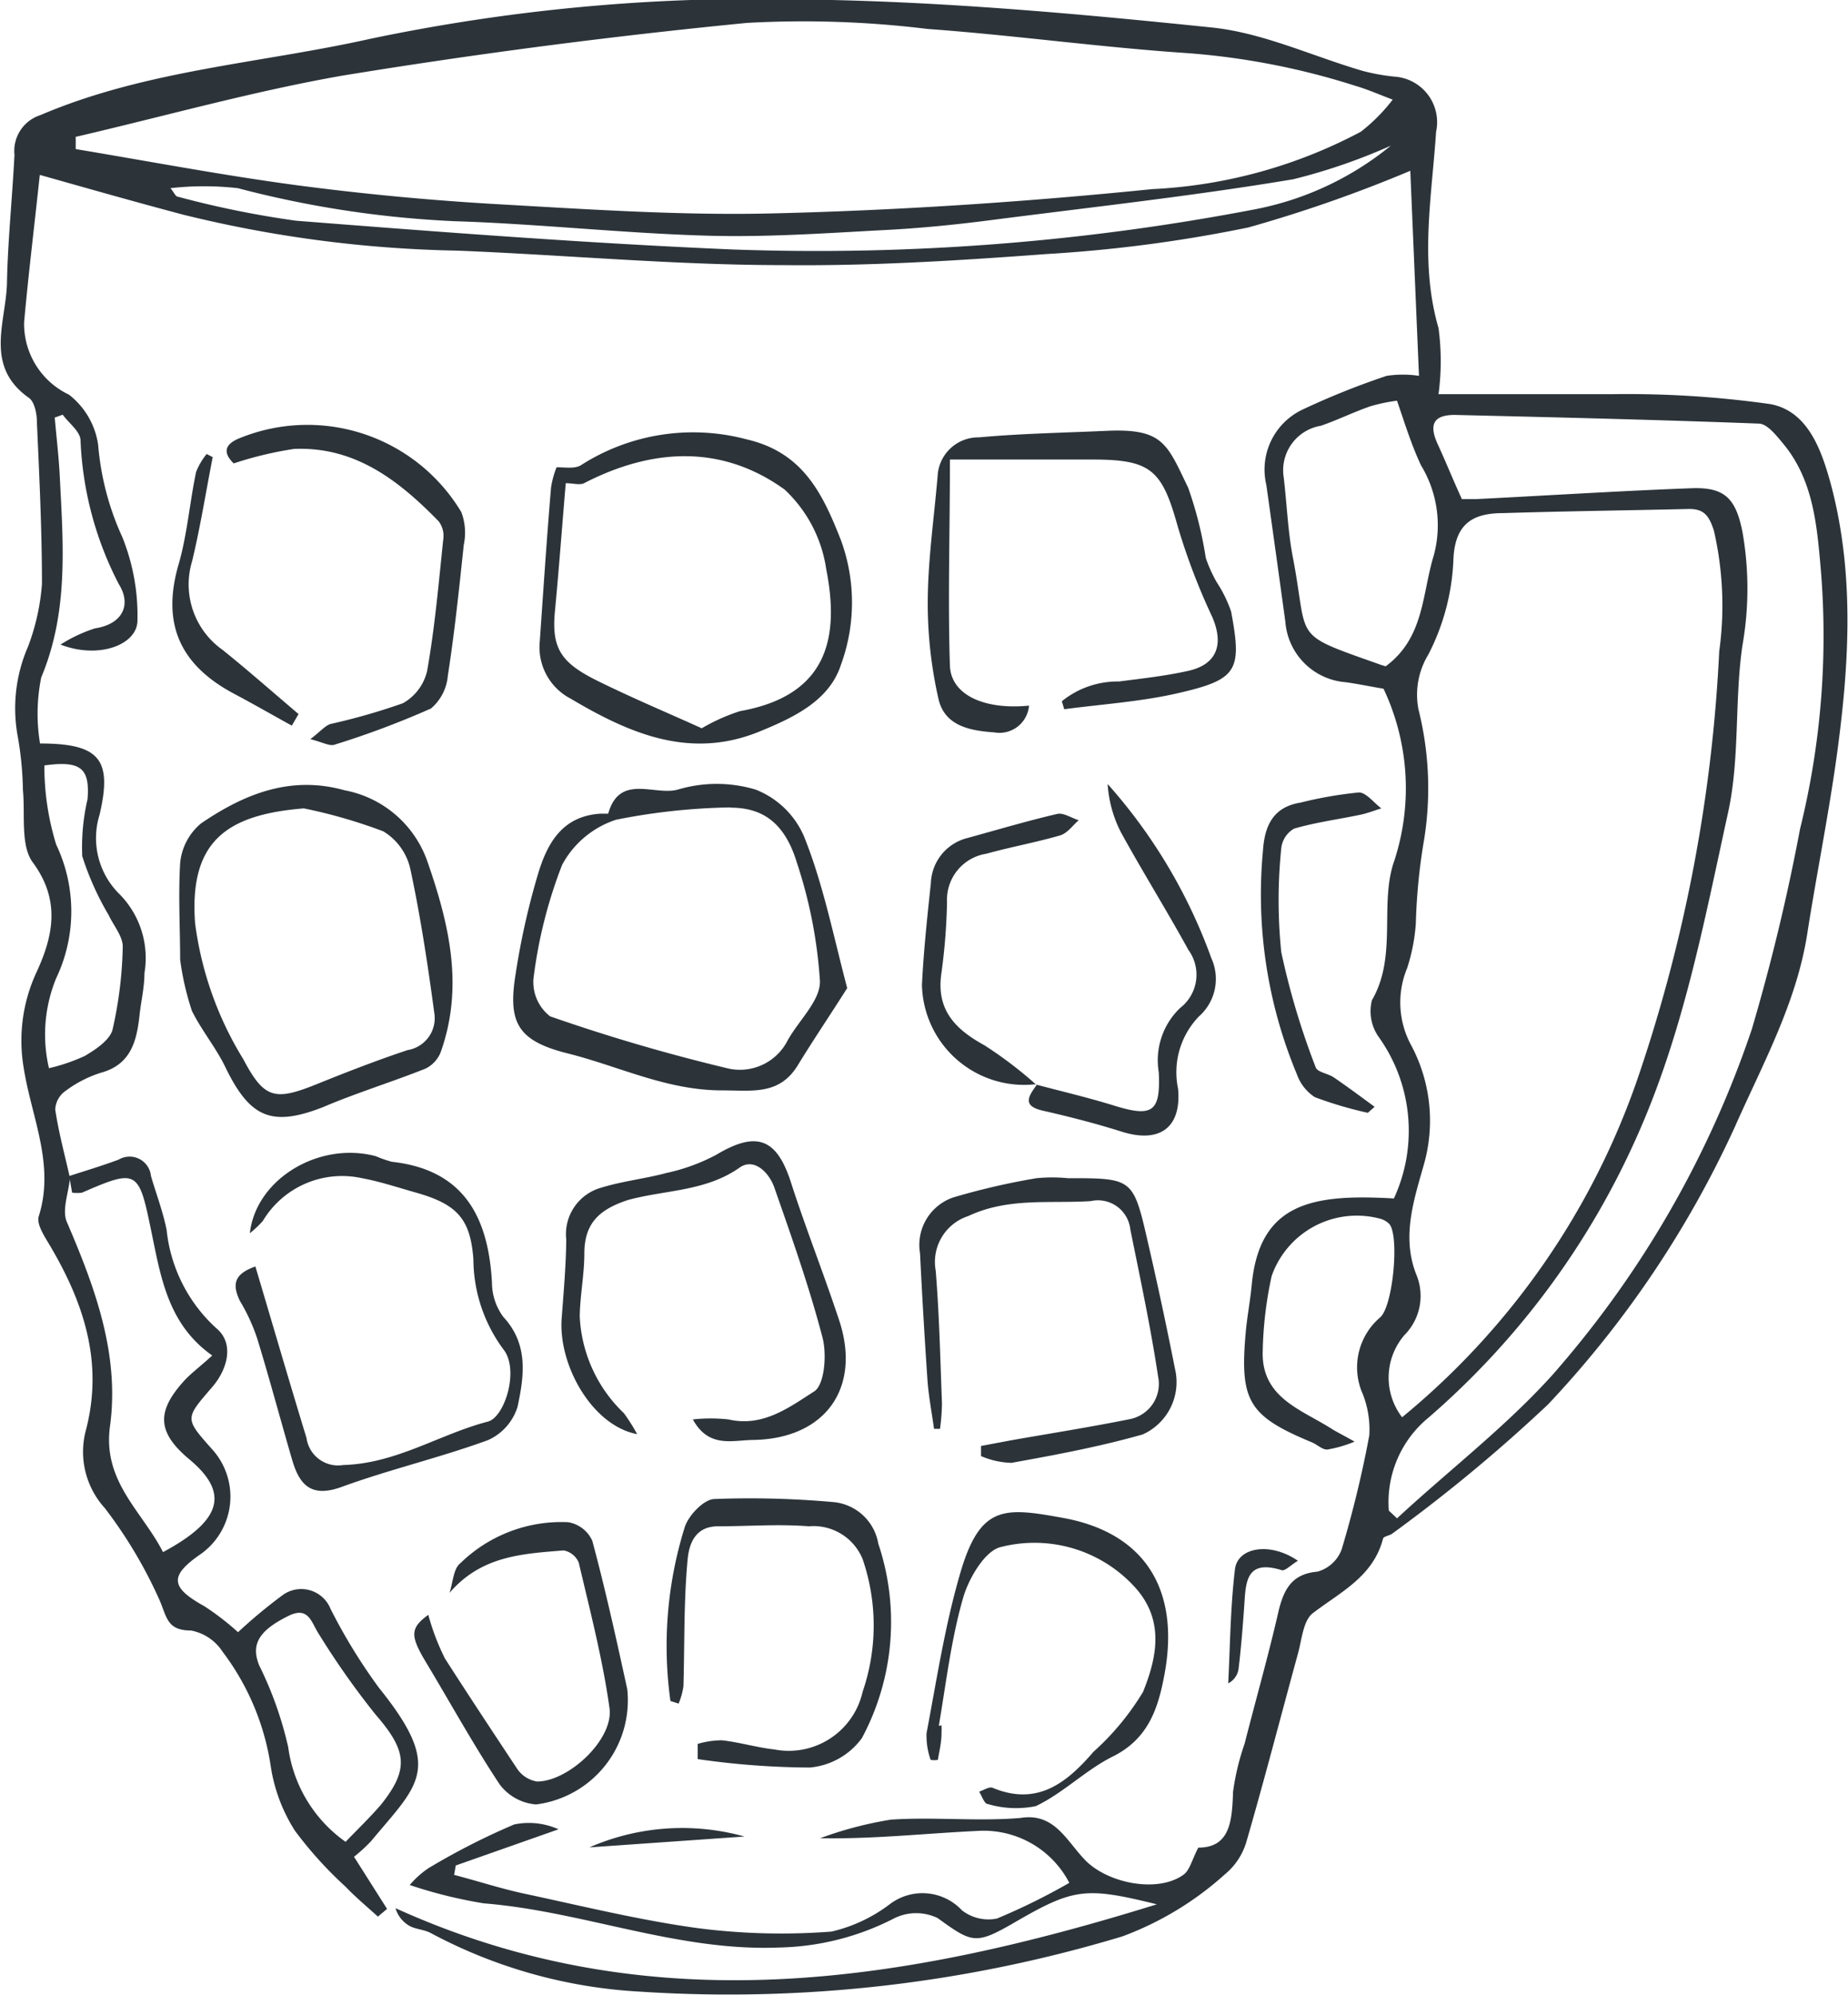
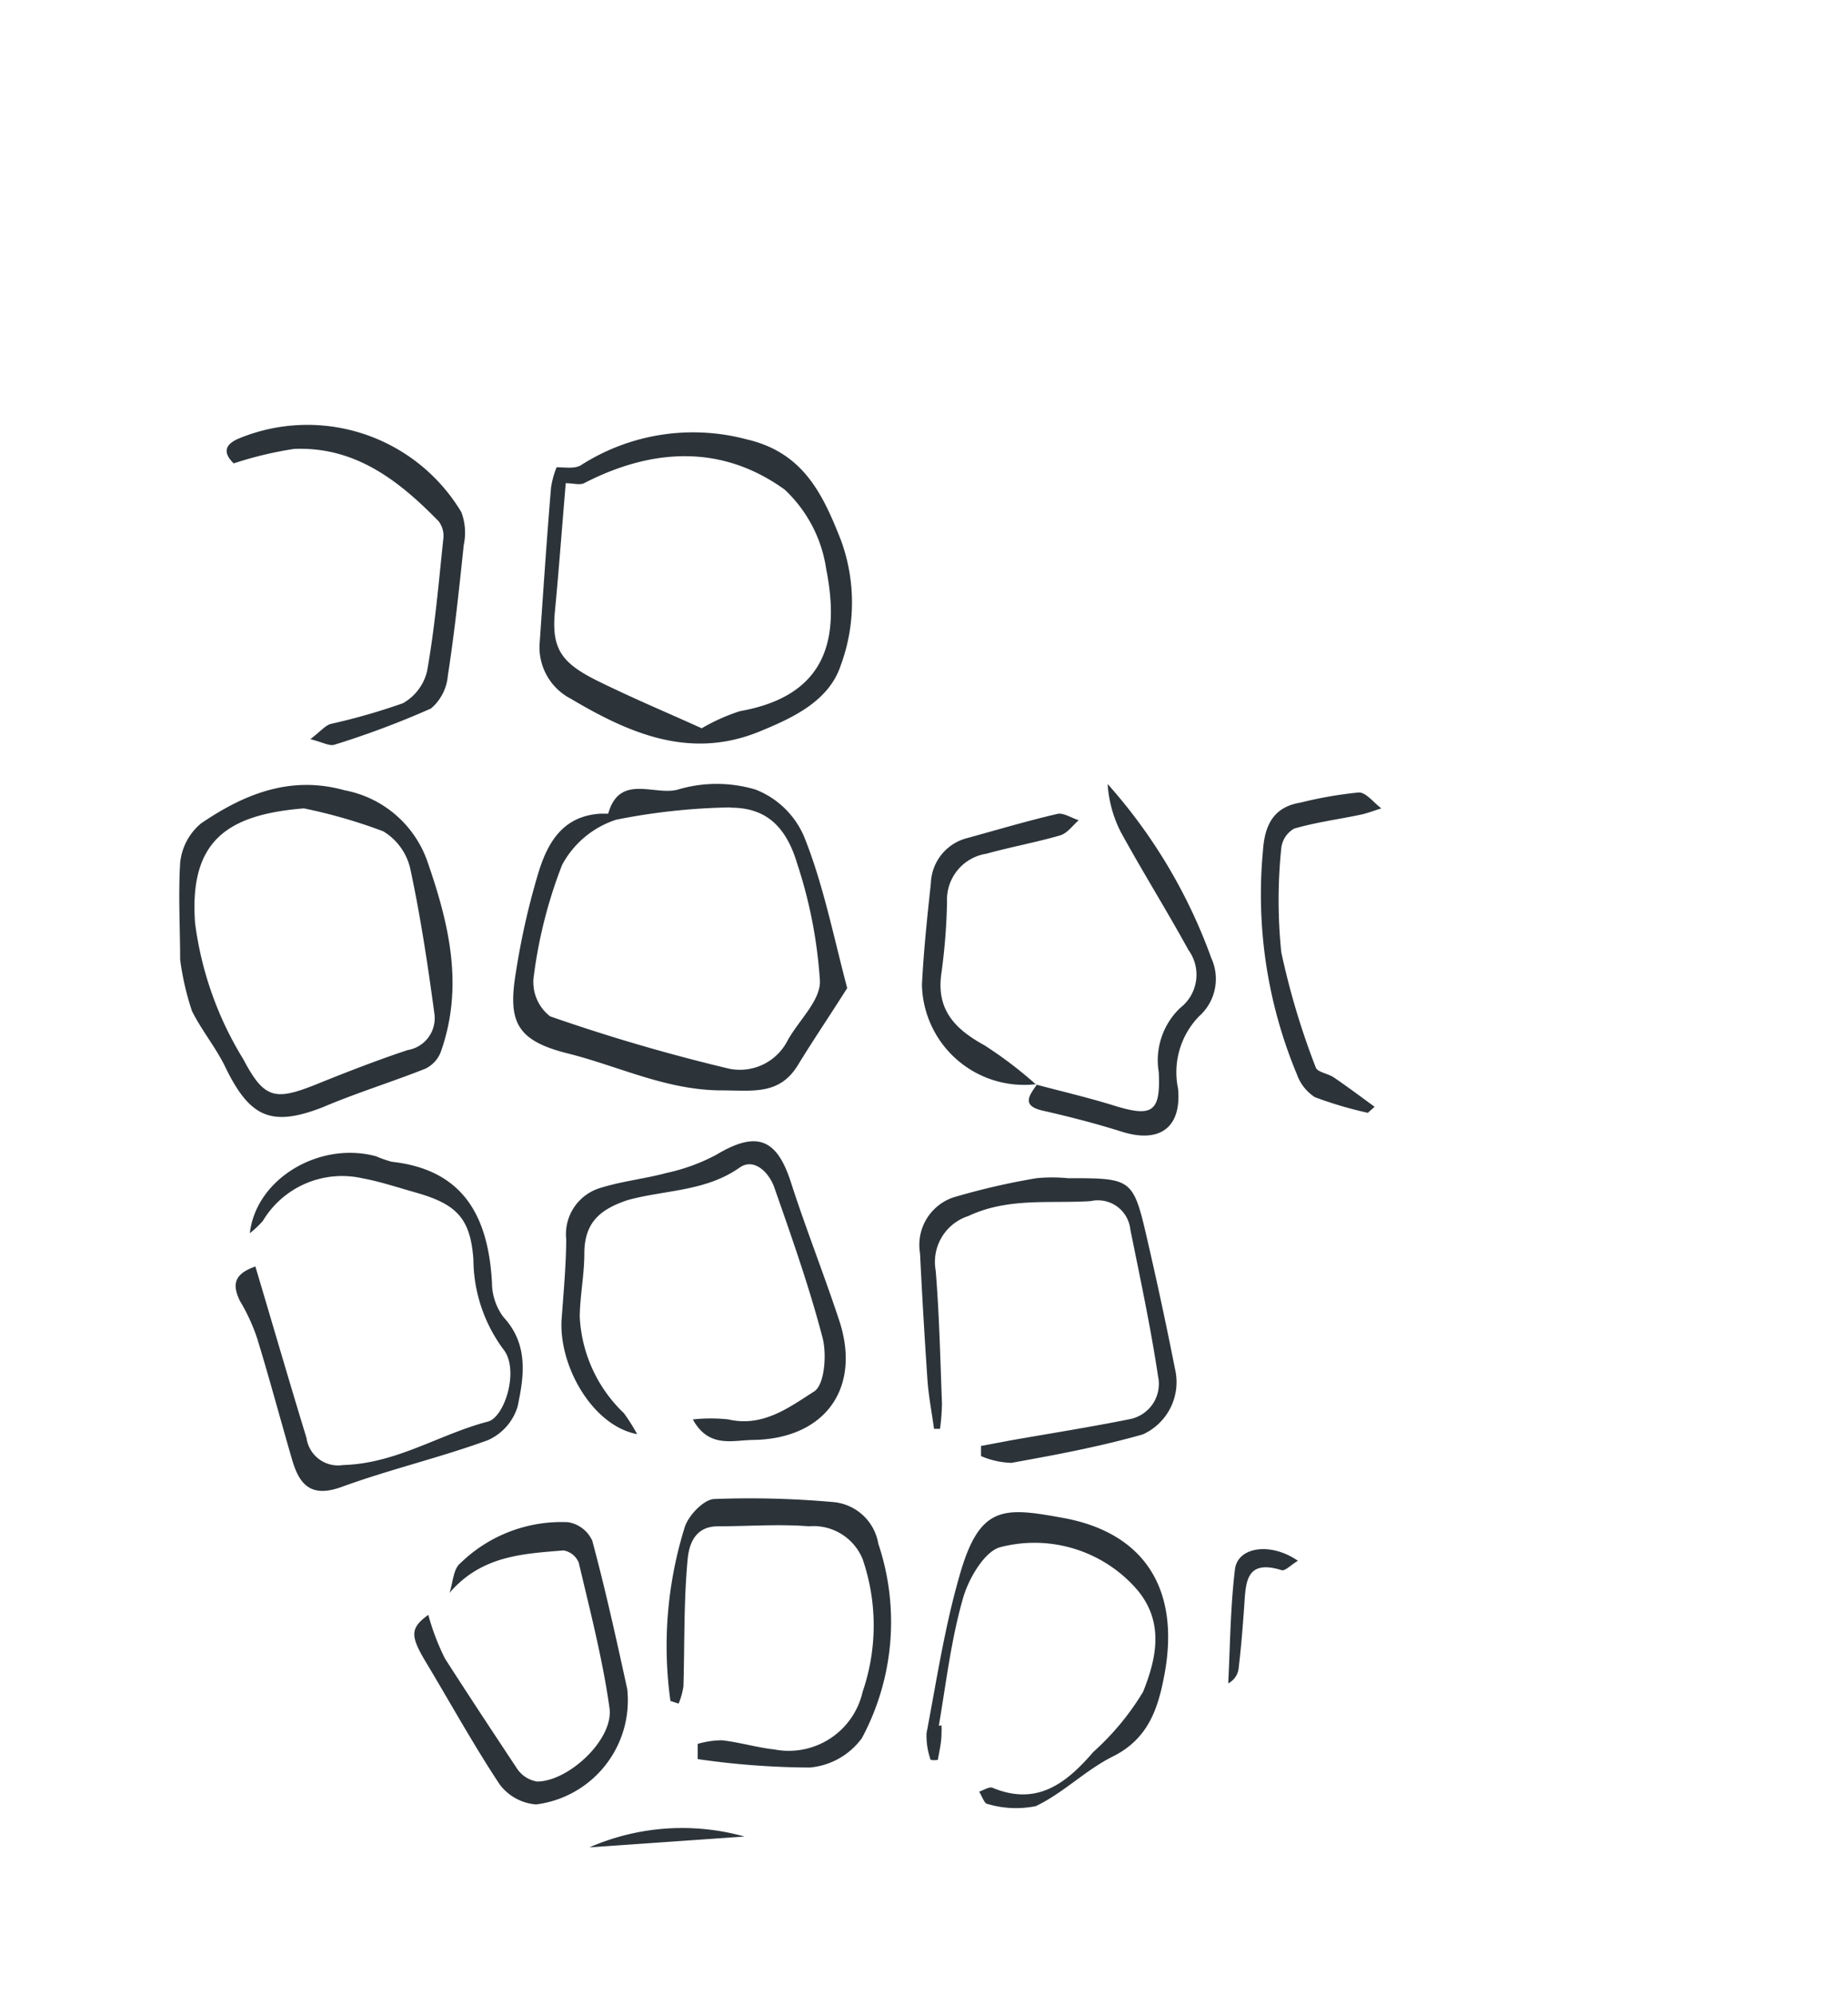
<svg xmlns="http://www.w3.org/2000/svg" id="Layer_1" data-name="Layer 1" viewBox="0 0 76.63 82.7">
  <defs>
    <style>.cls-1{fill:none;}.cls-2{fill:#2c343a;}</style>
  </defs>
  <title>handle</title>
  <path class="cls-1" d="M53.73,55.84a16.52,16.52,0,0,0-2.11-1.6c-1.21-.65-2-1.45-1.79-2.94a25,25,0,0,0,.24-3,1.93,1.93,0,0,1,1.63-2c1-.28,2.06-.46,3.06-.76.29-.09.51-.41.77-.63-.3-.1-.63-.32-.89-.26-1.25.29-2.49.66-3.73,1a2,2,0,0,0-1.51,1.87c-.15,1.4-.3,2.81-.37,4.21a4.24,4.24,0,0,0,4.72,4.12c-.33.45-.63.86.25,1.07,1.1.25,2.19.54,3.27.87,1.58.5,2.5-.17,2.34-1.78a3.33,3.33,0,0,1,.87-3A2.07,2.07,0,0,0,61,50.59a22.1,22.1,0,0,0-4.29-7.18,5.07,5.07,0,0,0,.55,2c.9,1.64,1.9,3.24,2.8,4.88a1.74,1.74,0,0,1-.34,2.4,3,3,0,0,0-.89,2.67c.13,1.67-.26,1.88-1.92,1.36C55.85,56.36,54.79,56.11,53.73,55.84Z" transform="translate(-10.77 -10.87)" />
  <path class="cls-1" d="M13.64,59.62l0,0c-.21-.94-.46-1.88-.61-2.84a1,1,0,0,1,.43-.77,4.93,4.93,0,0,1,1.46-.75C16.15,55,16.41,54,16.53,53c.07-.6.18-1.2.21-1.8a3.77,3.77,0,0,0-1-3.24,3.26,3.26,0,0,1-.86-3.33c.58-2.27,0-3-2.47-2.95a7.58,7.58,0,0,1,.05-2.74c1.15-2.72.91-5.51.77-8.31,0-.82-.14-1.64-.21-2.46l.33-.12c.26.36.71.71.74,1.08a14.14,14.14,0,0,0,1.59,5.95c.48.87.13,1.65-1,1.83a6.19,6.19,0,0,0-1.42.67c1.6.6,3.24,0,3.19-1a8.69,8.69,0,0,0-.63-3.46,11.41,11.41,0,0,1-1-3.82,3.21,3.21,0,0,0-1.21-2.08,3.25,3.25,0,0,1-1.86-3c.18-2,.43-4,.65-6.11,2,.55,4,1.11,5.95,1.65A51.2,51.2,0,0,0,29.7,21.25c4.51.18,9,.55,13.52.6,3.64,0,7.29-.19,10.93-.46a58.51,58.51,0,0,0,8.35-1.1,57.23,57.23,0,0,0,6.72-2.35l.36,8.5a4.47,4.47,0,0,0-1.34,0,31.88,31.88,0,0,0-3.47,1.39A2.75,2.75,0,0,0,63.26,31q.39,2.84.79,5.68a2.72,2.72,0,0,0,2.5,2.5c.54.08,1.08.18,1.57.27a9.66,9.66,0,0,1,.45,7.12c-.63,1.84.14,3.94-.93,5.79a1.85,1.85,0,0,0,.29,1.54,6.69,6.69,0,0,1,.62,6.68c-3.35-.18-5.59.16-5.9,3.63-.06.63-.17,1.25-.24,1.87-.29,2.88.09,3.51,2.74,4.61.22.09.42.3.63.3a5.12,5.12,0,0,0,1.14-.33c-.55-.31-.76-.41-.95-.53-1.25-.8-2.91-1.28-2.86-3.2a16,16,0,0,1,.37-3.13A3.74,3.74,0,0,1,68,61.39a.82.82,0,0,1,.39.23c.4.53.14,3.4-.39,3.86a2.72,2.72,0,0,0-.69,3.11,4,4,0,0,1,.27,1.71A45.43,45.43,0,0,1,66.42,75a1.5,1.5,0,0,1-1,.91c-1.05.09-1.39.72-1.6,1.58-.47,1.85-.95,3.7-1.42,5.55a10.16,10.16,0,0,0-.48,2c0,1.2-.13,2.28-1.44,2.31-.26.49-.35.93-.61,1.12-1.06.77-3.11.37-4.06-.58C55,87.2,54.51,86,53,86.15c-1.78.14-3.59-.06-5.38.07A15.56,15.56,0,0,0,44.7,87c2.22,0,4.35-.21,6.49-.3A4,4,0,0,1,55,88.83a26.43,26.43,0,0,1-3,1.48A1.79,1.79,0,0,1,50.61,90a2.24,2.24,0,0,0-3-.25,6.38,6.38,0,0,1-2.41,1.13,27.06,27.06,0,0,1-5.53-.14c-2.42-.33-4.81-.91-7.2-1.43-1-.21-1.95-.52-2.92-.78l.07-.39,4.26-1.5a3,3,0,0,0-1.84-.2,29,29,0,0,0-3.55,1.81,3.82,3.82,0,0,0-.78.7,19.36,19.36,0,0,0,3.07.76c4.13.33,8,2,12.28,1.83a10.87,10.87,0,0,0,4.76-1.22,2.05,2.05,0,0,1,1.78,0c1.41,1,1.57,1.11,3.09.24,2.57-1.48,3-1.55,6-.81-10.47,3.26-21,5-31.57.16a1.25,1.25,0,0,0,.59.74c.27.14.6.14.87.29a20.76,20.76,0,0,0,8.69,2.5,56.46,56.46,0,0,0,20-2.29,13.17,13.17,0,0,0,4.26-2.58,2.75,2.75,0,0,0,.88-1.33c.75-2.58,1.42-5.18,2.13-7.77.16-.6.22-1.41.63-1.72,1.16-.88,2.5-1.51,2.91-3.09,0-.1.28-.13.4-.22a66,66,0,0,0,6.44-5.34,42.53,42.53,0,0,0,7.75-11.51c1.19-2.58,2.59-5.09,3-8,.36-2.35.83-4.68,1.17-7,.55-3.86.87-7.74-.17-11.56-.38-1.41-.93-3.1-2.54-3.4a42.38,42.38,0,0,0-6.55-.41c-2.4-.06-4.79,0-7.2,0a10.26,10.26,0,0,0,0-2.74c-.78-2.72-.27-5.43-.1-8.14a1.89,1.89,0,0,0-1.69-2.28,8.41,8.41,0,0,1-1.35-.24c-2.09-.61-4.14-1.58-6.26-1.8-5.61-.58-11.26-1.09-16.9-1.16a77.89,77.89,0,0,0-18,1.63c-4.56,1-9.29,1.29-13.67,3.16a1.56,1.56,0,0,0-1.08,1.65c-.09,1.76-.27,3.52-.31,5.28s-1,3.48.92,4.8c.23.16.3.64.32,1,.1,2.24.23,4.48.21,6.71a9.24,9.24,0,0,1-.58,2.6,6.4,6.4,0,0,0-.42,3.74,13.88,13.88,0,0,1,.21,2.2c.11,1-.11,2.27.41,3,1.2,1.6.86,3,.15,4.56a6.73,6.73,0,0,0-.52,4c.32,2,1.29,4,.62,6.1-.09.29.18.75.37,1.07,1.47,2.45,2.35,5,1.56,7.89a3.47,3.47,0,0,0,.81,3.15,19,19,0,0,1,2.27,3.82c.3.69.31,1.27,1.3,1.25a2,2,0,0,1,1.31.88,10.39,10.39,0,0,1,2,4.77,6.88,6.88,0,0,0,1,2.65,16.29,16.29,0,0,0,2.09,2.35c.42.44.89.82,1.33,1.23l.38-.32-1.31-2.18a6.88,6.88,0,0,0,.7-.64c2-2.36,3-3,.33-6.37a23.26,23.26,0,0,1-2-3.26,1.31,1.31,0,0,0-2-.57,21.55,21.55,0,0,0-1.8,1.55,11.05,11.05,0,0,0-1.4-1.08c-1.41-.78-1.46-1.27-.13-2.17a2.92,2.92,0,0,0,.45-4.34c-1.18-1.27-1.17-1.26,0-2.56.65-.76.93-1.83.18-2.45a6.4,6.4,0,0,1-2.06-4.07c-.15-.76-.43-1.5-.65-2.24a.89.89,0,0,0-1.34-.68C15,59.2,14.32,59.4,13.64,59.62Z" transform="translate(-10.77 -10.87)" />
  <path class="cls-1" d="M45.9,51.83c-.58-2.2-1-4.37-1.77-6.43a3.62,3.62,0,0,0-2-1.92,5.64,5.64,0,0,0-3.22,0c-1,.29-2.43-.65-2.89,1,0,0-.22,0-.33,0-1.51.1-2.17,1.19-2.55,2.4a30.59,30.59,0,0,0-.95,4.21c-.34,2.05.1,2.83,2.16,3.35s4.09,1.54,6.39,1.53c1.29,0,2.39.21,3.16-1.07C44.48,54,45.16,53,45.9,51.83Z" transform="translate(-10.77 -10.87)" />
  <path class="cls-1" d="M33.85,30.24a3.68,3.68,0,0,0-.27.84c-.17,2.14-.32,4.27-.47,6.41a2.4,2.4,0,0,0,1.28,2.34c2.43,1.44,4.94,2.54,7.82,1.37,1.41-.57,2.91-1.26,3.39-2.77a7.51,7.51,0,0,0,0-5.17c-.76-1.93-1.57-3.64-3.92-4.18a8.62,8.62,0,0,0-6.87,1.08C34.59,30.31,34.2,30.22,33.85,30.24Z" transform="translate(-10.77 -10.87)" />
  <path class="cls-1" d="M54.8,39.94l.09.39c1.56-.21,3.15-.31,4.69-.66,2.5-.57,2.69-.93,2.23-3.39a5.44,5.44,0,0,0-.6-1.22,5.86,5.86,0,0,1-.45-1A16.05,16.05,0,0,0,60,31.09c-.88-1.82-1-2.47-3.4-2.36-1.76.08-3.53.11-5.28.27a1.69,1.69,0,0,0-1.73,1.6c-.15,1.76-.39,3.52-.41,5.29a17.87,17.87,0,0,0,.44,3.93C49.91,41,51,41.16,52,41.23a1.23,1.23,0,0,0,1.48-1.11c-1.8.18-3.23-.41-3.28-1.64-.13-2.75,0-5.5,0-8.56h6c2.34,0,2.8.44,3.44,2.75A26.53,26.53,0,0,0,61,36.45c.51,1.13.23,2-1,2.23-.94.21-1.91.31-2.87.44A3.67,3.67,0,0,0,54.8,39.94Z" transform="translate(-10.77 -10.87)" />
  <path class="cls-1" d="M18.24,50.65a11.46,11.46,0,0,0,.51,2.15c.39.84,1,1.56,1.42,2.4.94,2,1.87,2.41,4,1.59,1.41-.55,2.85-1,4.26-1.6a1.28,1.28,0,0,0,.64-.7c.95-2.69.35-5.24-.54-7.84a4.52,4.52,0,0,0-3.45-3c-2.24-.63-4.17.16-5.95,1.37a2.43,2.43,0,0,0-.83,1.63C18.16,48,18.24,49.4,18.24,50.65Z" transform="translate(-10.77 -10.87)" />
  <path class="cls-1" d="M21.36,63.37c-.89.32-1,.75-.6,1.4a7.76,7.76,0,0,1,.72,1.57c.51,1.67,1,3.36,1.44,5,.3,1,.78,1.6,2.05,1.14,2-.73,4.07-1.21,6.07-1.94a2.24,2.24,0,0,0,1.26-1.37c.26-1.26.47-2.6-.59-3.73A2.41,2.41,0,0,1,31.25,64c-.15-2.72-1.14-4.69-4.15-5a4.74,4.74,0,0,1-.66-.23c-2.33-.63-5,.92-5.23,3.19a4,4,0,0,0,.54-.51,3.83,3.83,0,0,1,4.11-1.77c.76.14,1.51.39,2.25.6,1.68.48,2.25,1.07,2.37,2.77a6.32,6.32,0,0,0,1.24,3.72c.67.83.06,2.81-.64,3-2,.52-3.82,1.73-6,1.8a1.32,1.32,0,0,1-1.56-1.11C22.77,68.15,22.09,65.81,21.36,63.37Z" transform="translate(-10.77 -10.87)" />
  <path class="cls-1" d="M37.19,70.32a7.61,7.61,0,0,0-.57-.84,5.92,5.92,0,0,1-1.83-4c0-.87.2-1.74.19-2.61,0-1.3.68-1.86,1.84-2.18,1.55-.44,3.23-.34,4.65-1.35.59-.42,1.22.2,1.44.83.72,2.06,1.45,4.12,2,6.23.18.69.08,1.94-.35,2.22-1,.65-2.13,1.49-3.55,1.16a6.74,6.74,0,0,0-1.48,0c.67,1.23,1.67.87,2.53.85,3-.05,4.46-2.16,3.54-4.95-.64-1.92-1.4-3.8-2-5.72s-1.43-2.17-3.1-1.15a7.91,7.91,0,0,1-2.05.75c-.89.24-1.83.34-2.71.61a2,2,0,0,0-1.46,2.15c0,1.09-.12,2.19-.19,3.28C33.92,67.47,35.33,70,37.19,70.32Z" transform="translate(-10.77 -10.87)" />
  <path class="cls-1" d="M49.5,70.1h.29A9,9,0,0,0,49.88,69c-.07-1.83-.11-3.67-.26-5.5A2,2,0,0,1,51,61.28c1.66-.79,3.37-.52,5.08-.62a1.35,1.35,0,0,1,1.61,1.17c.41,2,.85,4,1.15,6.09a1.49,1.49,0,0,1-1.18,1.78c-1.64.33-3.29.59-4.94.88l-1.22.23v.42a3.45,3.45,0,0,0,1.26.28c1.83-.34,3.67-.68,5.45-1.18a2.38,2.38,0,0,0,1.33-2.73Q59,65,58.38,62.36c-.61-2.64-.63-2.64-3.32-2.66a6.72,6.72,0,0,0-1.3,0,29,29,0,0,0-3.46.8,2.08,2.08,0,0,0-1.37,2.31q.12,2.64.31,5.28C49.28,68.77,49.41,69.44,49.5,70.1Z" transform="translate(-10.77 -10.87)" />
  <path class="cls-1" d="M38.57,81.38l.33.09a3,3,0,0,0,.2-.72c.06-1.74,0-3.49.17-5.22.06-.59.3-1.42,1.26-1.41,1.26,0,2.52-.08,3.77,0a2.2,2.2,0,0,1,2.23,1.36,8.47,8.47,0,0,1,0,5.5,3.14,3.14,0,0,1-3.7,2.38c-.73-.08-1.45-.29-2.18-.38a3.68,3.68,0,0,0-1,.15l0,.63a33.31,33.31,0,0,0,4.65.35,3,3,0,0,0,2.16-1.22,10.19,10.19,0,0,0,.68-8.06,2.08,2.08,0,0,0-1.82-1.72,38.74,38.74,0,0,0-5-.13c-.44,0-1.09.71-1.22,1.21A16.52,16.52,0,0,0,38.57,81.38Z" transform="translate(-10.77 -10.87)" />
  <path class="cls-1" d="M49.81,82.39l-.14,0c.32-1.76.53-3.56,1-5.28.24-.82.91-2,1.57-2.13a5.63,5.63,0,0,1,5.51,1.6c1.3,1.36,1,3,.39,4.39a10.85,10.85,0,0,1-2.1,2.55C55,84.79,53.74,85.76,51.89,85c-.14-.06-.37.1-.56.16.11.18.21.49.35.51a4.12,4.12,0,0,0,2,.09c1.13-.54,2.07-1.5,3.2-2.06,1.48-.73,1.88-2,2.14-3.42.64-3.5-.79-5.85-4.22-6.47-2.43-.44-3.43-.55-4.26,2.32-.62,2.16-1,4.4-1.39,6.61a3,3,0,0,0,.17,1.1.75.75,0,0,0,.3,0c.06-.36.11-.72.15-1.08A3.22,3.22,0,0,0,49.81,82.39Z" transform="translate(-10.77 -10.87)" />
-   <path class="cls-1" d="M28.53,77.81c-.74.54-.77.85-.13,1.9,1,1.71,2,3.46,3.09,5.12a2.09,2.09,0,0,0,1.51.83,4.35,4.35,0,0,0,3.83-4.82c-.41-2.07-.9-4.12-1.45-6.15a1.34,1.34,0,0,0-1-.77,6,6,0,0,0-4.48,1.71c-.28.25-.3.81-.44,1.22,1.33-1.55,3.05-1.63,4.73-1.76a.84.84,0,0,1,.63.51c.47,2,1,4,1.27,6,.18,1.3-1.73,3.1-3,3.07a1.24,1.24,0,0,1-.82-.52c-1-1.5-2.07-3-3-4.58A9.79,9.79,0,0,1,28.53,77.81Z" transform="translate(-10.77 -10.87)" />
  <path class="cls-1" d="M20.46,30.08a15.21,15.21,0,0,1,2.6-.6c2.52-.12,4.33,1.3,6,3a1,1,0,0,1,.19.75c-.19,1.82-.36,3.66-.67,5.46a2.08,2.08,0,0,1-1,1.33,25.92,25.92,0,0,1-3,.86c-.24.07-.42.31-.84.63.55.13.83.3,1,.23a36.42,36.42,0,0,0,4-1.5,2,2,0,0,0,.7-1.36c.28-1.8.47-3.61.66-5.42a2.42,2.42,0,0,0-.1-1.36A7.44,7.44,0,0,0,20.74,29C20.11,29.26,20,29.59,20.46,30.08Z" transform="translate(-10.77 -10.87)" />
  <path class="cls-1" d="M67.49,57l.27-.29c-.56-.4-1.11-.82-1.68-1.21-.24-.17-.69-.22-.76-.42a31.18,31.18,0,0,1-1.43-4.78,21.07,21.07,0,0,1,0-4.31,1.07,1.07,0,0,1,.53-.81c.89-.26,1.81-.38,2.72-.57.3-.06.6-.18.9-.27-.31-.23-.63-.67-.93-.66a16.63,16.63,0,0,0-2.42.42c-1.12.22-1.49,1-1.56,2a19.35,19.35,0,0,0,1.41,9.27,1.87,1.87,0,0,0,.74.94A16.18,16.18,0,0,0,67.49,57Z" transform="translate(-10.77 -10.87)" />
  <path class="cls-1" d="M22.87,40.95l.31-.48c-1-.89-2.08-1.8-3.15-2.66a3.32,3.32,0,0,1-1.28-3.68c.34-1.42.57-2.87.85-4.3l-.25-.13a2.72,2.72,0,0,0-.44.75c-.26,1.29-.37,2.62-.74,3.88-.73,2.47.13,4.14,2.3,5.3C21.27,40.05,22.07,40.51,22.87,40.95Z" transform="translate(-10.77 -10.87)" />
  <path class="cls-1" d="M64.59,75.57c-1.14-.79-2.5-.59-2.62.36-.19,1.56-.19,3.15-.28,4.73a.8.8,0,0,0,.43-.61c.09-.85.17-1.69.23-2.54s0-2,1.56-1.54C64.07,76,64.31,75.74,64.59,75.57Z" transform="translate(-10.77 -10.87)" />
  <path class="cls-1" d="M35.21,87.45,41.64,87A9.62,9.62,0,0,0,35.21,87.45Z" transform="translate(-10.77 -10.87)" />
-   <path class="cls-2" d="M13.64,59.62c.68-.22,1.38-.43,2.05-.68a.89.89,0,0,1,1.34.68c.22.75.5,1.48.65,2.24a6.4,6.4,0,0,0,2.06,4.07c.75.62.48,1.69-.18,2.45-1.12,1.3-1.14,1.28,0,2.56a2.92,2.92,0,0,1-.45,4.34c-1.33.91-1.28,1.39.13,2.17a11.05,11.05,0,0,1,1.4,1.08A21.55,21.55,0,0,1,22.48,77a1.31,1.31,0,0,1,2,.57,23.26,23.26,0,0,0,2,3.26c2.71,3.36,1.64,4-.33,6.37a6.88,6.88,0,0,1-.7.64L26.82,90l-.38.32c-.45-.41-.92-.8-1.33-1.23A16.29,16.29,0,0,1,23,86.76a6.88,6.88,0,0,1-1-2.65,10.39,10.39,0,0,0-2-4.77,2,2,0,0,0-1.31-.88c-1,0-1-.56-1.3-1.25a19,19,0,0,0-2.27-3.82,3.47,3.47,0,0,1-.81-3.15c.79-2.91-.09-5.45-1.56-7.89-.2-.33-.47-.78-.37-1.07.67-2.13-.3-4.09-.62-6.1a6.73,6.73,0,0,1,.52-4c.71-1.53,1-3-.15-4.56-.52-.7-.31-2-.41-3a13.88,13.88,0,0,0-.21-2.2,6.4,6.4,0,0,1,.42-3.74,9.24,9.24,0,0,0,.58-2.6c0-2.24-.11-4.48-.21-6.71,0-.34-.09-.82-.32-1-1.89-1.32-.95-3.16-.92-4.8s.22-3.52.31-5.28a1.56,1.56,0,0,1,1.08-1.65c4.38-1.87,9.1-2.14,13.67-3.16a77.89,77.89,0,0,1,18-1.63c5.64.07,11.28.58,16.9,1.16,2.13.22,4.17,1.19,6.26,1.8a8.41,8.41,0,0,0,1.35.24,1.89,1.89,0,0,1,1.69,2.28c-.18,2.71-.69,5.41.1,8.14a10.26,10.26,0,0,1,0,2.74c2.4,0,4.8,0,7.2,0a42.38,42.38,0,0,1,6.55.41c1.61.29,2.16,2,2.54,3.4,1,3.82.72,7.7.17,11.56-.34,2.35-.81,4.69-1.17,7-.45,2.87-1.84,5.38-3,8a42.53,42.53,0,0,1-7.75,11.51,66,66,0,0,1-6.44,5.34c-.12.1-.37.12-.4.22-.41,1.58-1.76,2.21-2.91,3.09-.41.31-.46,1.13-.63,1.72-.71,2.59-1.38,5.19-2.13,7.77a2.75,2.75,0,0,1-.88,1.33,13.17,13.17,0,0,1-4.26,2.58,56.46,56.46,0,0,1-20,2.29A20.76,20.76,0,0,1,28.63,91c-.26-.14-.6-.15-.87-.29a1.25,1.25,0,0,1-.59-.74c10.62,4.82,21.1,3.09,31.57-.16-3-.74-3.46-.67-6,.81-1.52.87-1.68.78-3.09-.24a2.05,2.05,0,0,0-1.78,0,10.87,10.87,0,0,1-4.76,1.22c-4.24.18-8.15-1.5-12.28-1.83a19.36,19.36,0,0,1-3.07-.76,3.82,3.82,0,0,1,.78-.7,29,29,0,0,1,3.55-1.81,3,3,0,0,1,1.84.2l-4.26,1.5-.07.39c1,.26,1.94.57,2.92.78,2.39.51,4.78,1.1,7.2,1.43a27.06,27.06,0,0,0,5.53.14,6.38,6.38,0,0,0,2.41-1.13,2.24,2.24,0,0,1,3,.25,1.79,1.79,0,0,0,1.45.34,26.43,26.43,0,0,0,3-1.48,4,4,0,0,0-3.84-2.15c-2.14.1-4.27.34-6.49.3a15.56,15.56,0,0,1,2.93-.77c1.79-.12,3.6.08,5.38-.07C54.51,86,55,87.2,55.79,88c.95.95,3,1.35,4.06.58.26-.19.35-.63.61-1.12,1.32,0,1.4-1.11,1.44-2.31a10.16,10.16,0,0,1,.48-2c.47-1.85,1-3.7,1.42-5.55.22-.86.55-1.49,1.6-1.58a1.5,1.5,0,0,0,1-.91,45.43,45.43,0,0,0,1.15-4.74,4,4,0,0,0-.27-1.71A2.72,2.72,0,0,1,68,65.48c.53-.46.8-3.33.39-3.86a.82.82,0,0,0-.39-.23,3.74,3.74,0,0,0-4.5,2.38,16,16,0,0,0-.37,3.13c-.05,1.92,1.61,2.4,2.86,3.2.19.12.4.22.95.53a5.12,5.12,0,0,1-1.14.33c-.21,0-.41-.21-.63-.3-2.65-1.1-3-1.72-2.74-4.61.06-.63.18-1.25.24-1.87.31-3.48,2.55-3.82,5.9-3.63a6.69,6.69,0,0,0-.62-6.68,1.85,1.85,0,0,1-.29-1.54c1.07-1.84.29-4,.93-5.79a9.66,9.66,0,0,0-.45-7.12c-.49-.08-1-.19-1.57-.27a2.72,2.72,0,0,1-2.5-2.5q-.39-2.84-.79-5.68a2.75,2.75,0,0,1,1.52-3.13,31.88,31.88,0,0,1,3.47-1.39,4.47,4.47,0,0,1,1.34,0l-.36-8.5a57.23,57.23,0,0,1-6.72,2.35,58.51,58.51,0,0,1-8.35,1.1c-3.63.27-7.29.5-10.93.46-4.51,0-9-.42-13.52-.6a51.2,51.2,0,0,1-11.36-1.49c-2-.53-4-1.1-5.95-1.65-.22,2.08-.47,4.09-.65,6.11a3.25,3.25,0,0,0,1.86,3,3.21,3.21,0,0,1,1.21,2.08,11.41,11.41,0,0,0,1,3.82,8.69,8.69,0,0,1,.63,3.46c0,1-1.59,1.62-3.19,1a6.19,6.19,0,0,1,1.42-.67c1.18-.18,1.52-1,1-1.83a14.14,14.14,0,0,1-1.59-5.95c0-.38-.48-.72-.74-1.08l-.33.12c.07.82.17,1.64.21,2.46.14,2.8.37,5.59-.77,8.31a7.58,7.58,0,0,0-.05,2.74c2.49,0,3,.67,2.47,2.95a3.26,3.26,0,0,0,.86,3.33,3.77,3.77,0,0,1,1,3.24c0,.6-.15,1.2-.21,1.8-.12,1.06-.38,2-1.6,2.33a4.93,4.93,0,0,0-1.46.75,1,1,0,0,0-.43.77c.15,1,.4,1.89.61,2.84-.05.61-.34,1.32-.13,1.82C14.7,64.22,15.74,67,15.33,70c-.31,2.29,1.34,3.52,2.2,5.21,2.46-1.32,2.74-2.46,1.11-3.83-1.36-1.13-1.41-2-.19-3.32.29-.3.63-.55,1.12-1-1.9-1.34-2.15-3.38-2.57-5.36-.48-2.33-.6-2.36-2.83-1.39a1.57,1.57,0,0,1-.41,0Zm55.27,10a31.36,31.36,0,0,0,9.78-14.08,64.32,64.32,0,0,0,3.37-17.67,13.85,13.85,0,0,0-.22-5c-.21-.66-.44-.92-1.09-.9-2.54.06-5.09.09-7.63.17-1.19,0-2,.36-2.08,1.87A9.37,9.37,0,0,1,70,38a3.2,3.2,0,0,0-.41,2.28,13.42,13.42,0,0,1,.2,5.59,24.43,24.43,0,0,0-.31,3.27A7.69,7.69,0,0,1,69.12,51a3.71,3.71,0,0,0,.14,3.15,6.64,6.64,0,0,1,.59,4.86c-.41,1.49-1,3.09-.34,4.72a2.3,2.3,0,0,1-.5,2.48A2.7,2.7,0,0,0,68.91,69.62Zm-55-53.07v.5c3.06.51,6.11,1.09,9.18,1.5,2.73.36,5.48.62,8.23.78,3.91.22,7.83.49,11.73.38,5.17-.13,10.35-.48,15.5-1a20.5,20.5,0,0,0,8.65-2.38A7.32,7.32,0,0,0,68.52,15c-.51-.19-1-.41-1.54-.57a30.26,30.26,0,0,0-7-1.36c-3.59-.24-7.16-.74-10.75-1a42.27,42.27,0,0,0-7.49-.25Q33.34,12.64,25,14C21.27,14.65,17.59,15.69,13.88,16.55ZM68.36,73.49l.34.32c2.16-2,4.49-3.78,6.44-5.94a42,42,0,0,0,8.27-14.33,84.69,84.69,0,0,0,2-8.3,33.36,33.36,0,0,0,.86-10.79c-.16-1.82-.31-3.69-1.56-5.19-.28-.34-.66-.82-1-.83-4.21-.16-8.42-.26-12.62-.36-.94,0-1.05.46-.7,1.22s.64,1.49,1,2.27h.58c3-.15,5.94-.34,8.91-.45,1.4-.06,1.86.41,2.14,1.79a13.53,13.53,0,0,1,0,4.74c-.33,2.28-.1,4.66-.59,6.9-1,4.56-1.86,9.16-3.8,13.48A33.23,33.23,0,0,1,70,69.64,4.53,4.53,0,0,0,68.36,73.49Zm-.13-35c1.61-1.19,1.5-3,2-4.62a4.78,4.78,0,0,0-.53-3.7c-.38-.8-.65-1.66-1-2.69a7.16,7.16,0,0,0-1.1.23c-.7.24-1.36.57-2.06.81A1.87,1.87,0,0,0,64,30.65c.13,1.09.17,2.2.37,3.27.7,3.59-.14,3.16,3.69,4.52Zm.32-21.63A24,24,0,0,1,64.4,18.3C60.22,19,56,19.46,51.82,20c-1.47.19-3,.34-4.44.41-2.42.13-4.85.3-7.28.23-3.49-.1-7-.49-10.47-.6a42.84,42.84,0,0,1-9-1.37,12.43,12.43,0,0,0-2.79,0c.16.2.21.34.29.35a39.94,39.94,0,0,0,4.92,1c6,.47,12,.93,18.06,1.19a96.46,96.46,0,0,0,21.63-1.65A12.69,12.69,0,0,0,68.55,16.82ZM25.1,87.22c.49-.51,1-1,1.45-1.52,1.21-1.5,1.09-2.26-.21-3.76A33.36,33.36,0,0,1,24,78.62c-.32-.48-.42-1.18-1.26-.77-1.26.62-1.57,1.2-1.22,2.06a15.14,15.14,0,0,1,1.2,3.38A5.74,5.74,0,0,0,25.1,87.22ZM12.61,42.6a11,11,0,0,0,.49,3.28,6.44,6.44,0,0,1,0,5.54,6.14,6.14,0,0,0-.3,3.73,7.54,7.54,0,0,0,1.49-.51c.44-.26,1-.63,1.14-1.06a16.79,16.79,0,0,0,.43-3.47c0-.43-.38-.87-.58-1.3a11.86,11.86,0,0,1-1.1-2.45A8.79,8.79,0,0,1,14.4,44C14.5,42.72,14.13,42.39,12.61,42.6Z" transform="translate(-10.77 -10.87)" />
  <path class="cls-2" d="M45.9,51.83C45.16,53,44.48,54,43.87,55c-.77,1.28-1.88,1.07-3.16,1.07-2.3,0-4.27-1-6.39-1.53s-2.5-1.3-2.16-3.35A30.59,30.59,0,0,1,33.11,47c.38-1.21,1-2.3,2.55-2.4.11,0,.32,0,.33,0,.47-1.68,1.93-.73,2.89-1a5.64,5.64,0,0,1,3.22,0,3.62,3.62,0,0,1,2,1.92C44.89,47.46,45.32,49.63,45.9,51.83Zm-4.84-7.49a26.17,26.17,0,0,0-4.74.51,3.91,3.91,0,0,0-2.24,1.87,19.5,19.5,0,0,0-1.19,4.73A1.8,1.8,0,0,0,33.58,53,75.91,75.91,0,0,0,41,55.17,2.22,2.22,0,0,0,43.43,54c.46-.83,1.36-1.65,1.34-2.46a19.5,19.5,0,0,0-.95-4.89C43.3,44.92,42.34,44.35,41.06,44.35Z" transform="translate(-10.77 -10.87)" />
  <path class="cls-2" d="M33.85,30.24c.36,0,.74.07,1-.08a8.62,8.62,0,0,1,6.87-1.08c2.35.54,3.16,2.25,3.92,4.18a7.51,7.51,0,0,1,0,5.17c-.49,1.51-2,2.2-3.39,2.77-2.88,1.17-5.39.07-7.82-1.37a2.4,2.4,0,0,1-1.28-2.34c.15-2.14.29-4.28.47-6.41A3.68,3.68,0,0,1,33.85,30.24Zm6,10.83a8,8,0,0,1,1.6-.72c3.61-.64,4.15-3,3.58-5.89a5.62,5.62,0,0,0-1.73-3.3c-2.6-1.87-5.48-1.72-8.31-.26-.18.09-.46,0-.76,0-.15,1.75-.28,3.54-.45,5.32-.15,1.57.29,2.15,1.82,2.9S38.62,40.49,39.89,41.07Z" transform="translate(-10.77 -10.87)" />
-   <path class="cls-2" d="M54.8,39.94a3.67,3.67,0,0,1,2.37-.82c1-.13,1.93-.23,2.87-.44,1.21-.27,1.48-1.11,1-2.23a26.53,26.53,0,0,1-1.44-3.78c-.64-2.3-1.1-2.74-3.44-2.75h-6c0,3.06-.09,5.82,0,8.56.06,1.23,1.48,1.82,3.28,1.64A1.23,1.23,0,0,1,52,41.23c-1-.07-2.07-.26-2.32-1.41a17.87,17.87,0,0,1-.44-3.93c0-1.76.26-3.52.41-5.29A1.69,1.69,0,0,1,51.36,29c1.76-.16,3.52-.19,5.28-.27,2.37-.11,2.52.54,3.4,2.36A16.05,16.05,0,0,1,60.77,34a5.86,5.86,0,0,0,.45,1,5.44,5.44,0,0,1,.6,1.22c.46,2.46.27,2.82-2.23,3.39-1.53.35-3.12.45-4.69.66Z" transform="translate(-10.77 -10.87)" />
  <path class="cls-2" d="M18.24,50.65c0-1.25-.08-2.65,0-4A2.43,2.43,0,0,1,19.11,45c1.78-1.21,3.7-2,5.95-1.37a4.52,4.52,0,0,1,3.45,3c.9,2.6,1.49,5.15.54,7.84a1.28,1.28,0,0,1-.64.7c-1.41.56-2.85,1-4.26,1.6-2.11.82-3,.43-4-1.59-.39-.84-1-1.56-1.42-2.4A11.46,11.46,0,0,1,18.24,50.65Zm5.13-6.27c-3.21.26-4.76,1.37-4.51,4.76a14.22,14.22,0,0,0,2,5.64c.86,1.63,1.3,1.73,3,1.05,1.26-.51,2.52-1,3.81-1.43a1.34,1.34,0,0,0,1.11-1.53c-.27-2-.57-4-1-6a2.44,2.44,0,0,0-1.12-1.54A21.64,21.64,0,0,0,23.37,44.38Z" transform="translate(-10.77 -10.87)" />
  <path class="cls-2" d="M21.36,63.37c.73,2.45,1.41,4.79,2.12,7.11A1.32,1.32,0,0,0,25,71.6c2.21-.06,4-1.28,6-1.8.7-.18,1.32-2.16.64-3a6.32,6.32,0,0,1-1.24-3.72c-.12-1.7-.69-2.29-2.37-2.77-.75-.21-1.49-.46-2.25-.6a3.83,3.83,0,0,0-4.11,1.77,4,4,0,0,1-.54.51c.26-2.27,2.9-3.82,5.23-3.19a4.74,4.74,0,0,0,.66.23c3,.33,4,2.31,4.15,5a2.41,2.41,0,0,0,.47,1.43c1.06,1.14.86,2.47.59,3.73A2.24,2.24,0,0,1,31,70.57c-2,.73-4.07,1.21-6.07,1.94-1.27.46-1.75-.1-2.05-1.14-.49-1.68-.94-3.37-1.44-5a7.76,7.76,0,0,0-.72-1.57C20.39,64.12,20.47,63.68,21.36,63.37Z" transform="translate(-10.77 -10.87)" />
  <path class="cls-2" d="M37.19,70.32c-1.86-.35-3.27-2.85-3.13-4.79.08-1.09.18-2.18.19-3.28a2,2,0,0,1,1.46-2.15c.88-.27,1.82-.37,2.71-.61a7.91,7.91,0,0,0,2.05-.75c1.67-1,2.51-.69,3.1,1.15s1.37,3.81,2,5.72c.92,2.79-.57,4.89-3.54,4.95-.86,0-1.86.37-2.53-.85a6.74,6.74,0,0,1,1.48,0c1.43.33,2.53-.51,3.55-1.16.43-.27.53-1.52.35-2.22-.55-2.11-1.28-4.17-2-6.23-.22-.63-.84-1.25-1.44-.83-1.42,1-3.1.92-4.65,1.35C35.66,61,35,61.54,35,62.84c0,.87-.18,1.74-.19,2.61a5.92,5.92,0,0,0,1.83,4A7.61,7.61,0,0,1,37.19,70.32Z" transform="translate(-10.77 -10.87)" />
  <path class="cls-2" d="M49.5,70.1c-.09-.67-.22-1.33-.27-2q-.18-2.64-.31-5.28a2.08,2.08,0,0,1,1.37-2.31,29,29,0,0,1,3.46-.8,6.72,6.72,0,0,1,1.3,0c2.7,0,2.71,0,3.32,2.66q.6,2.6,1.12,5.23a2.38,2.38,0,0,1-1.33,2.73c-1.79.51-3.62.85-5.45,1.18a3.45,3.45,0,0,1-1.26-.28v-.42l1.22-.23c1.65-.29,3.3-.55,4.94-.88a1.49,1.49,0,0,0,1.18-1.78c-.3-2-.74-4.06-1.15-6.09A1.35,1.35,0,0,0,56,60.66c-1.7.11-3.42-.16-5.08.62a2,2,0,0,0-1.35,2.26c.15,1.83.19,3.67.26,5.5a9,9,0,0,1-.08,1.06Z" transform="translate(-10.77 -10.87)" />
  <path class="cls-2" d="M38.57,81.38a16.52,16.52,0,0,1,.58-7.16c.13-.49.78-1.18,1.22-1.21a38.74,38.74,0,0,1,5,.13,2.08,2.08,0,0,1,1.82,1.72,10.19,10.19,0,0,1-.68,8.06,3,3,0,0,1-2.16,1.22,33.31,33.31,0,0,1-4.65-.35l0-.63a3.68,3.68,0,0,1,1-.15c.73.08,1.45.3,2.18.38A3.14,3.14,0,0,0,46.54,81a8.47,8.47,0,0,0,0-5.5,2.2,2.2,0,0,0-2.23-1.36c-1.25-.1-2.51,0-3.77,0-1,0-1.21.82-1.26,1.41-.16,1.73-.12,3.48-.17,5.22a3,3,0,0,1-.2.72Z" transform="translate(-10.77 -10.87)" />
  <path class="cls-2" d="M49.81,82.39a3.22,3.22,0,0,1,0,.35c0,.36-.09.73-.15,1.08a.75.75,0,0,1-.3,0,3,3,0,0,1-.17-1.1c.42-2.21.76-4.45,1.39-6.61.83-2.87,1.83-2.76,4.26-2.32,3.43.62,4.86,3,4.22,6.47-.26,1.41-.66,2.68-2.14,3.42-1.13.56-2.06,1.52-3.2,2.06a4.12,4.12,0,0,1-2-.09c-.13,0-.23-.33-.35-.51.19-.06.42-.22.56-.16,1.85.77,3.07-.2,4.18-1.49A10.85,10.85,0,0,0,58.17,81c.57-1.42.92-3-.39-4.39A5.63,5.63,0,0,0,52.27,75c-.66.15-1.34,1.31-1.57,2.13-.49,1.71-.7,3.51-1,5.28Z" transform="translate(-10.77 -10.87)" />
  <path class="cls-2" d="M28.53,77.81a9.79,9.79,0,0,0,.69,1.81c1,1.56,2,3.07,3,4.58a1.24,1.24,0,0,0,.82.52c1.31,0,3.21-1.77,3-3.07-.28-2-.8-4-1.27-6a.84.84,0,0,0-.63-.51c-1.68.14-3.4.21-4.73,1.76.14-.42.16-1,.44-1.22a6,6,0,0,1,4.48-1.71,1.34,1.34,0,0,1,1,.77c.54,2,1,4.09,1.45,6.15A4.35,4.35,0,0,1,33,85.67a2.09,2.09,0,0,1-1.51-.83c-1.1-1.66-2.06-3.41-3.09-5.12C27.77,78.66,27.79,78.35,28.53,77.81Z" transform="translate(-10.77 -10.87)" />
  <path class="cls-2" d="M20.46,30.08c-.49-.48-.34-.82.28-1.06a7.44,7.44,0,0,1,9.16,3.08,2.42,2.42,0,0,1,.1,1.36c-.19,1.81-.38,3.62-.66,5.42a2,2,0,0,1-.7,1.36,36.42,36.42,0,0,1-4,1.5c-.2.07-.49-.1-1-.23.42-.32.61-.56.84-.63a25.92,25.92,0,0,0,3-.86,2.08,2.08,0,0,0,1-1.33c.32-1.8.48-3.64.67-5.46a1,1,0,0,0-.19-.75c-1.64-1.68-3.46-3.11-6-3A15.21,15.21,0,0,0,20.46,30.08Z" transform="translate(-10.77 -10.87)" />
  <path class="cls-2" d="M53.74,55.83c1.05.28,2.12.53,3.16.85,1.65.52,2,.31,1.92-1.36a3,3,0,0,1,.89-2.67,1.74,1.74,0,0,0,.34-2.4c-.9-1.64-1.9-3.24-2.8-4.88a5.07,5.07,0,0,1-.55-2A22.1,22.1,0,0,1,61,50.59,2.07,2.07,0,0,1,60.49,53a3.33,3.33,0,0,0-.87,3c.15,1.61-.76,2.28-2.34,1.78-1.08-.34-2.17-.62-3.27-.87-.88-.2-.58-.61-.25-1.07Z" transform="translate(-10.77 -10.87)" />
  <path class="cls-2" d="M67.49,57a16.18,16.18,0,0,1-2.2-.65,1.87,1.87,0,0,1-.74-.94,19.35,19.35,0,0,1-1.41-9.27c.07-1.07.44-1.82,1.56-2a16.63,16.63,0,0,1,2.42-.42c.3,0,.62.43.93.66-.3.09-.59.21-.9.27-.91.19-1.83.31-2.72.57a1.07,1.07,0,0,0-.53.81,21.07,21.07,0,0,0,0,4.31,31.18,31.18,0,0,0,1.43,4.78c.07.2.52.25.76.42.57.39,1.12.8,1.68,1.21Z" transform="translate(-10.77 -10.87)" />
  <path class="cls-2" d="M53.76,55.81A4.24,4.24,0,0,1,49,51.69c.07-1.41.22-2.81.37-4.21a2,2,0,0,1,1.51-1.87c1.24-.34,2.48-.71,3.73-1,.26-.06.59.17.89.26-.25.22-.47.54-.77.63-1,.29-2.05.48-3.06.76a1.93,1.93,0,0,0-1.63,2,25,25,0,0,1-.24,3c-.2,1.49.59,2.28,1.79,2.94a16.93,16.93,0,0,1,2.11,1.6Z" transform="translate(-10.77 -10.87)" />
-   <path class="cls-2" d="M22.87,40.95c-.8-.44-1.6-.9-2.41-1.33-2.17-1.16-3-2.83-2.3-5.3.37-1.25.47-2.59.74-3.88a2.72,2.72,0,0,1,.44-.75l.25.13c-.28,1.43-.51,2.88-.85,4.3A3.32,3.32,0,0,0,20,37.81c1.07.86,2.1,1.77,3.15,2.66Z" transform="translate(-10.77 -10.87)" />
  <path class="cls-2" d="M64.59,75.57c-.29.17-.53.43-.67.39-1.53-.48-1.49.56-1.56,1.54s-.13,1.7-.23,2.54a.8.8,0,0,1-.43.61c.08-1.58.09-3.16.28-4.73C62.09,75,63.45,74.78,64.59,75.57Z" transform="translate(-10.77 -10.87)" />
  <path class="cls-2" d="M35.21,87.45A9.62,9.62,0,0,1,41.64,87Z" transform="translate(-10.77 -10.87)" />
  <path class="cls-1" d="M68.91,69.62A2.7,2.7,0,0,1,69,66.26a2.3,2.3,0,0,0,.5-2.48c-.65-1.63-.07-3.23.34-4.72a6.64,6.64,0,0,0-.59-4.86A3.71,3.71,0,0,1,69.12,51a7.69,7.69,0,0,0,.35-1.94,24.43,24.43,0,0,1,.31-3.27,13.42,13.42,0,0,0-.2-5.59A3.2,3.2,0,0,1,70,38,9.37,9.37,0,0,0,71,34c.08-1.52.89-1.84,2.08-1.87,2.54-.07,5.09-.11,7.63-.17.65,0,.88.24,1.09.9a13.85,13.85,0,0,1,.22,5,64.32,64.32,0,0,1-3.37,17.67A31.36,31.36,0,0,1,68.91,69.62Z" transform="translate(-10.77 -10.87)" />
  <path class="cls-1" d="M13.88,16.55c3.71-.86,7.39-1.9,11.14-2.52q8.31-1.38,16.71-2.24a42.27,42.27,0,0,1,7.49.25c3.59.28,7.16.78,10.75,1a30.26,30.26,0,0,1,7,1.36c.52.16,1,.38,1.54.57a7.32,7.32,0,0,1-1.33,1.36,20.5,20.5,0,0,1-8.65,2.38c-5.15.5-10.33.85-15.5,1-3.91.1-7.83-.17-11.73-.38-2.75-.15-5.5-.41-8.23-.78-3.07-.41-6.12-1-9.18-1.5Z" transform="translate(-10.77 -10.87)" />
  <path class="cls-1" d="M68.36,73.49A4.53,4.53,0,0,1,70,69.64,33.23,33.23,0,0,0,78.61,58c1.95-4.31,2.81-8.92,3.8-13.48.49-2.23.26-4.62.59-6.9a13.53,13.53,0,0,0,0-4.74c-.28-1.38-.74-1.84-2.14-1.79-3,.12-5.94.3-8.91.45h-.58c-.34-.79-.64-1.54-1-2.27s-.24-1.24.7-1.22c4.21.1,8.42.19,12.62.36.35,0,.74.49,1,.83,1.24,1.5,1.4,3.37,1.56,5.19a33.36,33.36,0,0,1-.86,10.79,84.69,84.69,0,0,1-2,8.3,42,42,0,0,1-8.27,14.33c-1.95,2.16-4.28,4-6.44,5.94Z" transform="translate(-10.77 -10.87)" />
  <path class="cls-1" d="M68.23,38.45H68.1c-3.84-1.36-3-.94-3.69-4.52-.21-1.07-.24-2.18-.37-3.27a1.87,1.87,0,0,1,1.49-2.16c.7-.24,1.36-.58,2.06-.81a7.16,7.16,0,0,1,1.1-.23c.39,1,.66,1.89,1,2.69a4.78,4.78,0,0,1,.53,3.7C69.73,35.42,69.84,37.26,68.23,38.45Z" transform="translate(-10.77 -10.87)" />
  <path class="cls-1" d="M13.64,59.62l.12.79a1.57,1.57,0,0,0,.41,0c2.24-1,2.35-.95,2.83,1.39.41,2,.67,4,2.57,5.36-.49.42-.83.67-1.12,1-1.23,1.28-1.17,2.19.19,3.32,1.63,1.37,1.35,2.51-1.11,3.83-.85-1.68-2.51-2.91-2.2-5.21.42-3-.63-5.82-1.8-8.56-.21-.5.07-1.21.13-1.82Z" transform="translate(-10.77 -10.87)" />
  <path class="cls-1" d="M68.55,16.82a12.69,12.69,0,0,1-5.76,2.67,96.46,96.46,0,0,1-21.63,1.65c-6-.26-12-.72-18.06-1.19a39.94,39.94,0,0,1-4.92-1c-.08,0-.13-.16-.29-.35a12.43,12.43,0,0,1,2.79,0,42.84,42.84,0,0,0,9,1.37c3.49.11,7,.5,10.47.6,2.42.07,4.85-.1,7.28-.23,1.48-.08,3-.23,4.44-.41,4.2-.53,8.4-1,12.58-1.69A24,24,0,0,0,68.55,16.82Z" transform="translate(-10.77 -10.87)" />
  <path class="cls-1" d="M25.1,87.22a5.74,5.74,0,0,1-2.41-3.92,15.14,15.14,0,0,0-1.2-3.38c-.35-.86,0-1.44,1.22-2.06.83-.41.94.29,1.26.77a33.36,33.36,0,0,0,2.38,3.31c1.3,1.5,1.42,2.27.21,3.76C26.12,86.24,25.6,86.7,25.1,87.22Z" transform="translate(-10.77 -10.87)" />
  <path class="cls-1" d="M12.61,42.6c1.52-.21,1.89.11,1.79,1.44a8.79,8.79,0,0,0-.18,2.33,11.86,11.86,0,0,0,1.1,2.45c.2.44.6.88.58,1.3a16.79,16.79,0,0,1-.43,3.47c-.1.43-.69.79-1.14,1.06a7.54,7.54,0,0,1-1.49.51,6.14,6.14,0,0,1,.3-3.73,6.44,6.44,0,0,0,0-5.54A11,11,0,0,1,12.61,42.6Z" transform="translate(-10.77 -10.87)" />
  <path class="cls-1" d="M41.06,44.35c1.29,0,2.24.57,2.77,2.35a19.5,19.5,0,0,1,.95,4.89c0,.81-.87,1.63-1.34,2.46A2.22,2.22,0,0,1,41,55.17,75.91,75.91,0,0,1,33.58,53a1.8,1.8,0,0,1-.68-1.55,19.5,19.5,0,0,1,1.19-4.73,3.91,3.91,0,0,1,2.24-1.87A26.17,26.17,0,0,1,41.06,44.35Z" transform="translate(-10.77 -10.87)" />
  <path class="cls-1" d="M39.89,41.07c-1.28-.59-2.78-1.25-4.25-2s-2-1.33-1.82-2.9c.17-1.79.31-3.57.45-5.32.3,0,.58.11.76,0,2.83-1.46,5.71-1.6,8.31.26a5.62,5.62,0,0,1,1.73,3.3c.57,2.86,0,5.24-3.58,5.89A8,8,0,0,0,39.89,41.07Z" transform="translate(-10.77 -10.87)" />
  <path class="cls-1" d="M23.37,44.38a21.64,21.64,0,0,1,3.32,1,2.44,2.44,0,0,1,1.12,1.54c.43,2,.73,4,1,6A1.34,1.34,0,0,1,27.7,54.4c-1.29.41-2.55.92-3.81,1.43-1.7.68-2.13.58-3-1.05a14.22,14.22,0,0,1-2-5.64C18.61,45.75,20.16,44.64,23.37,44.38Z" transform="translate(-10.77 -10.87)" />
</svg>